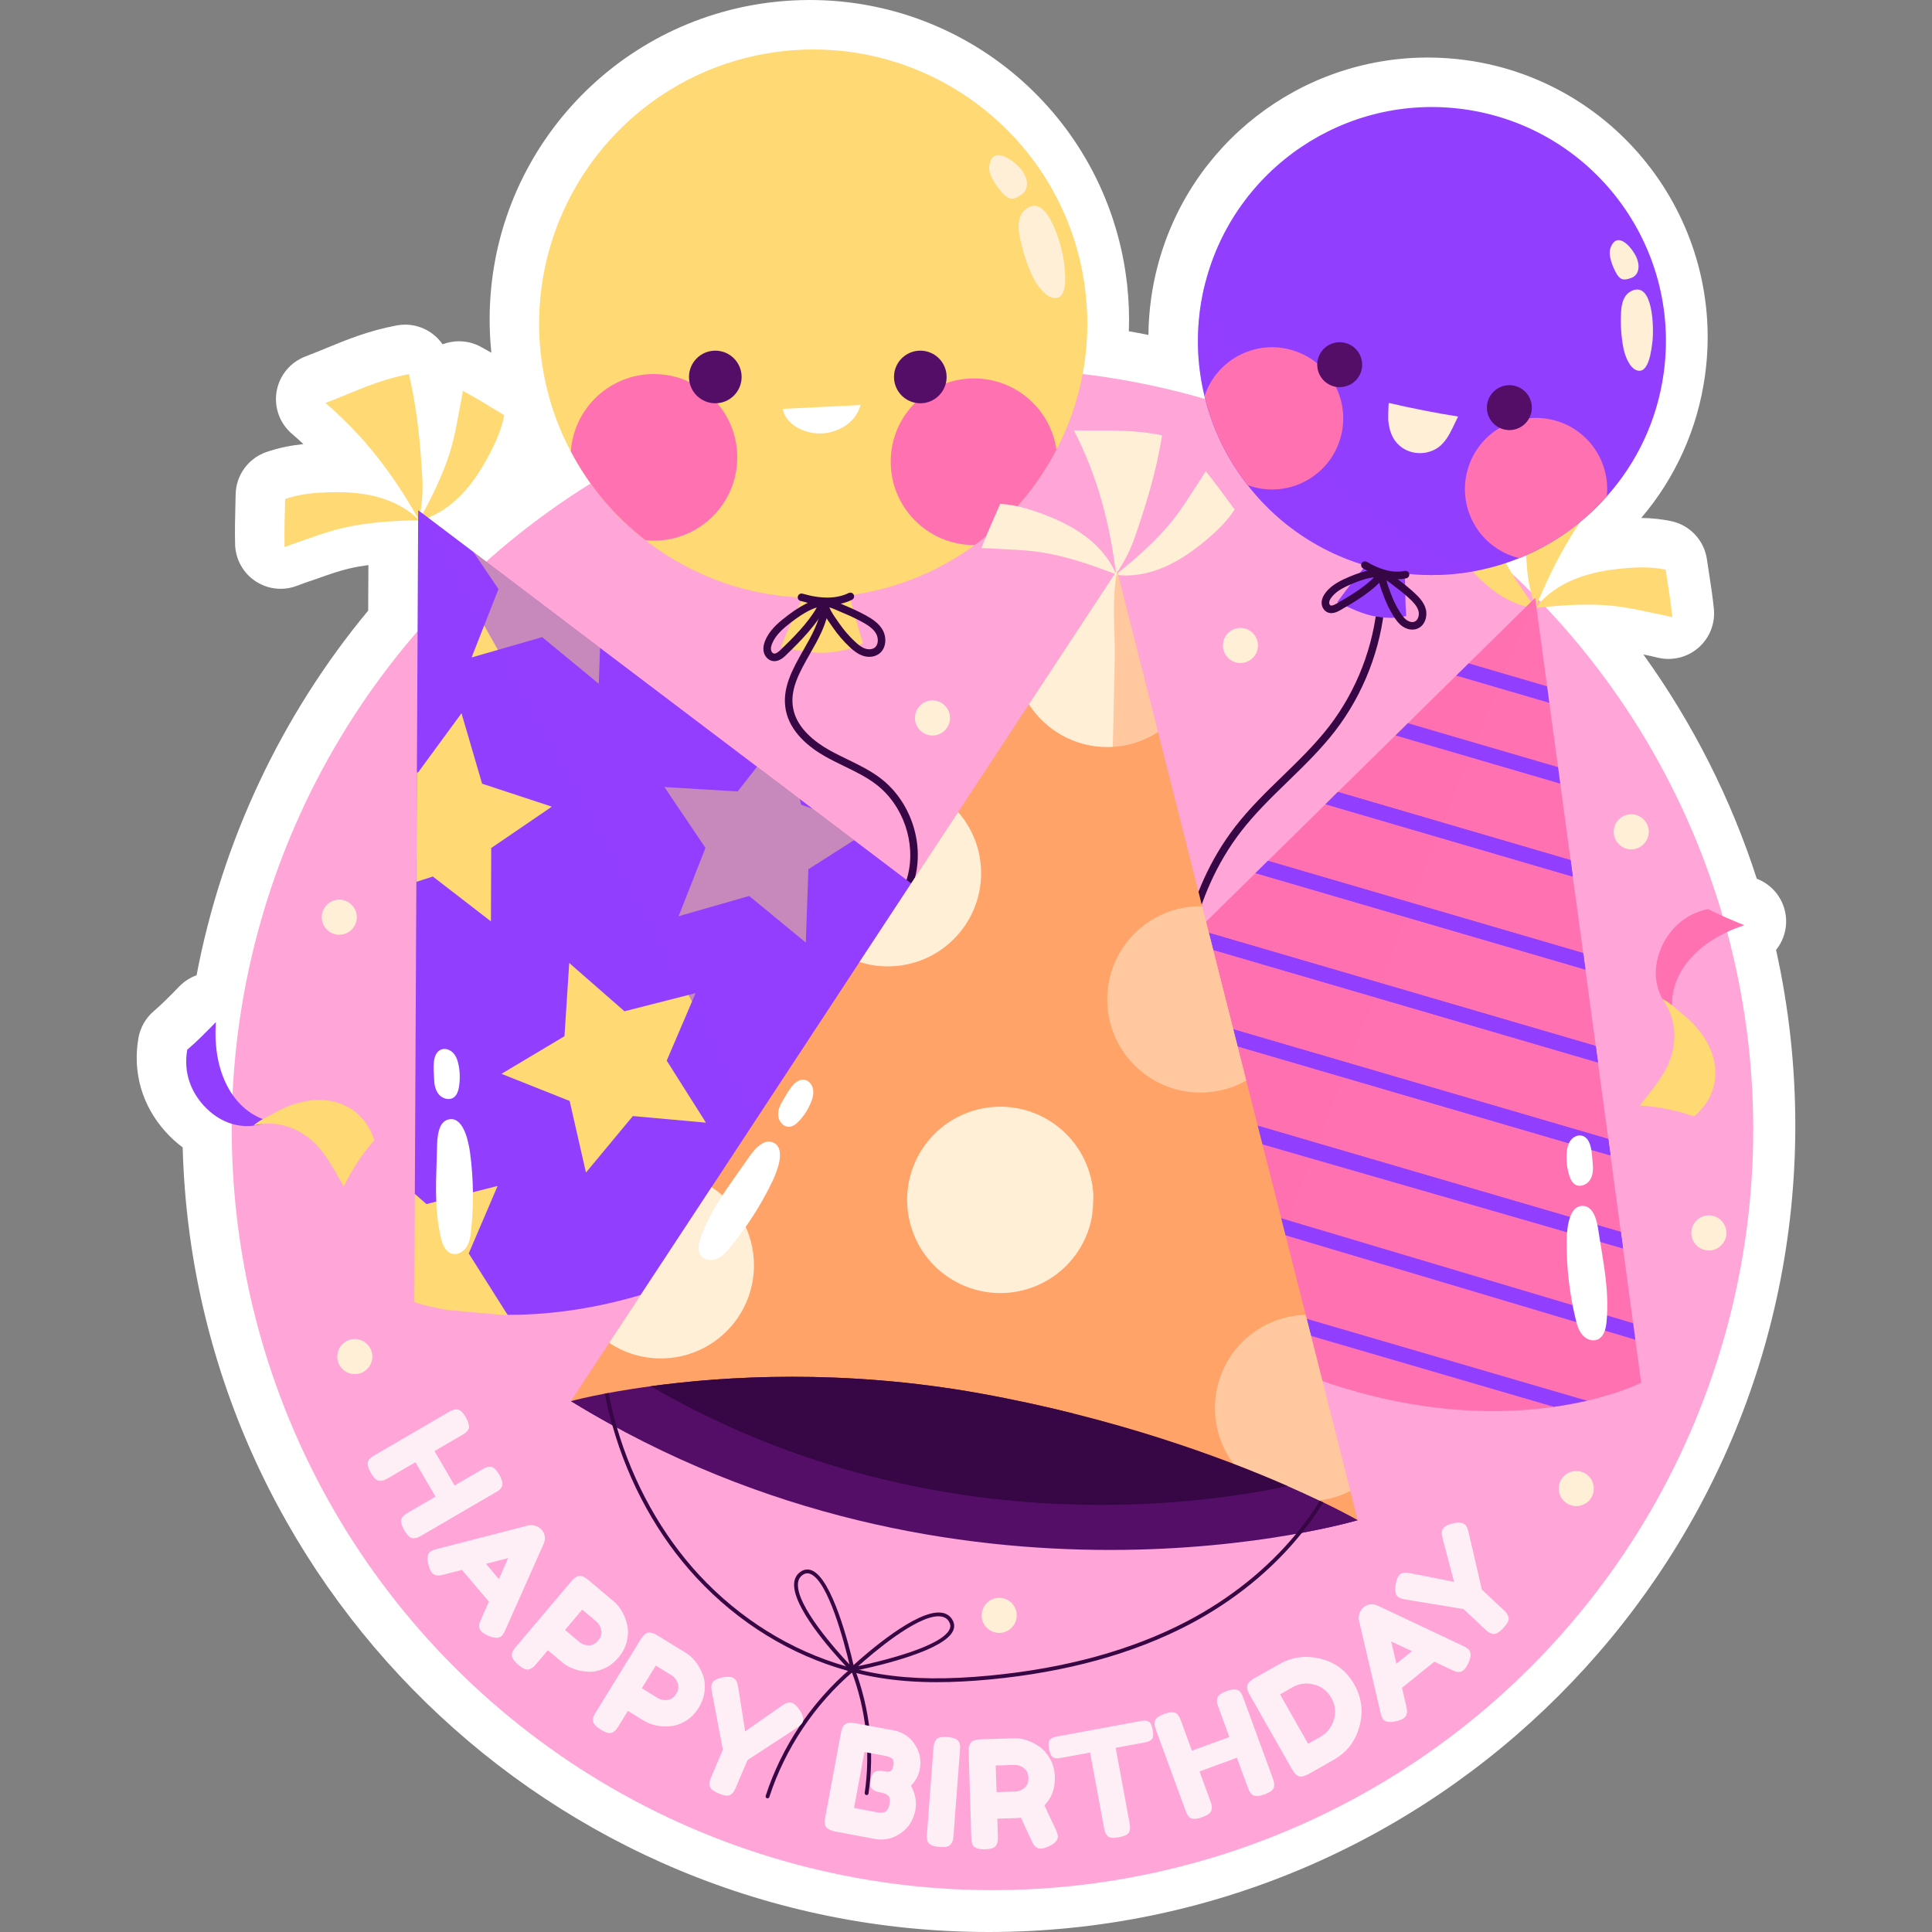
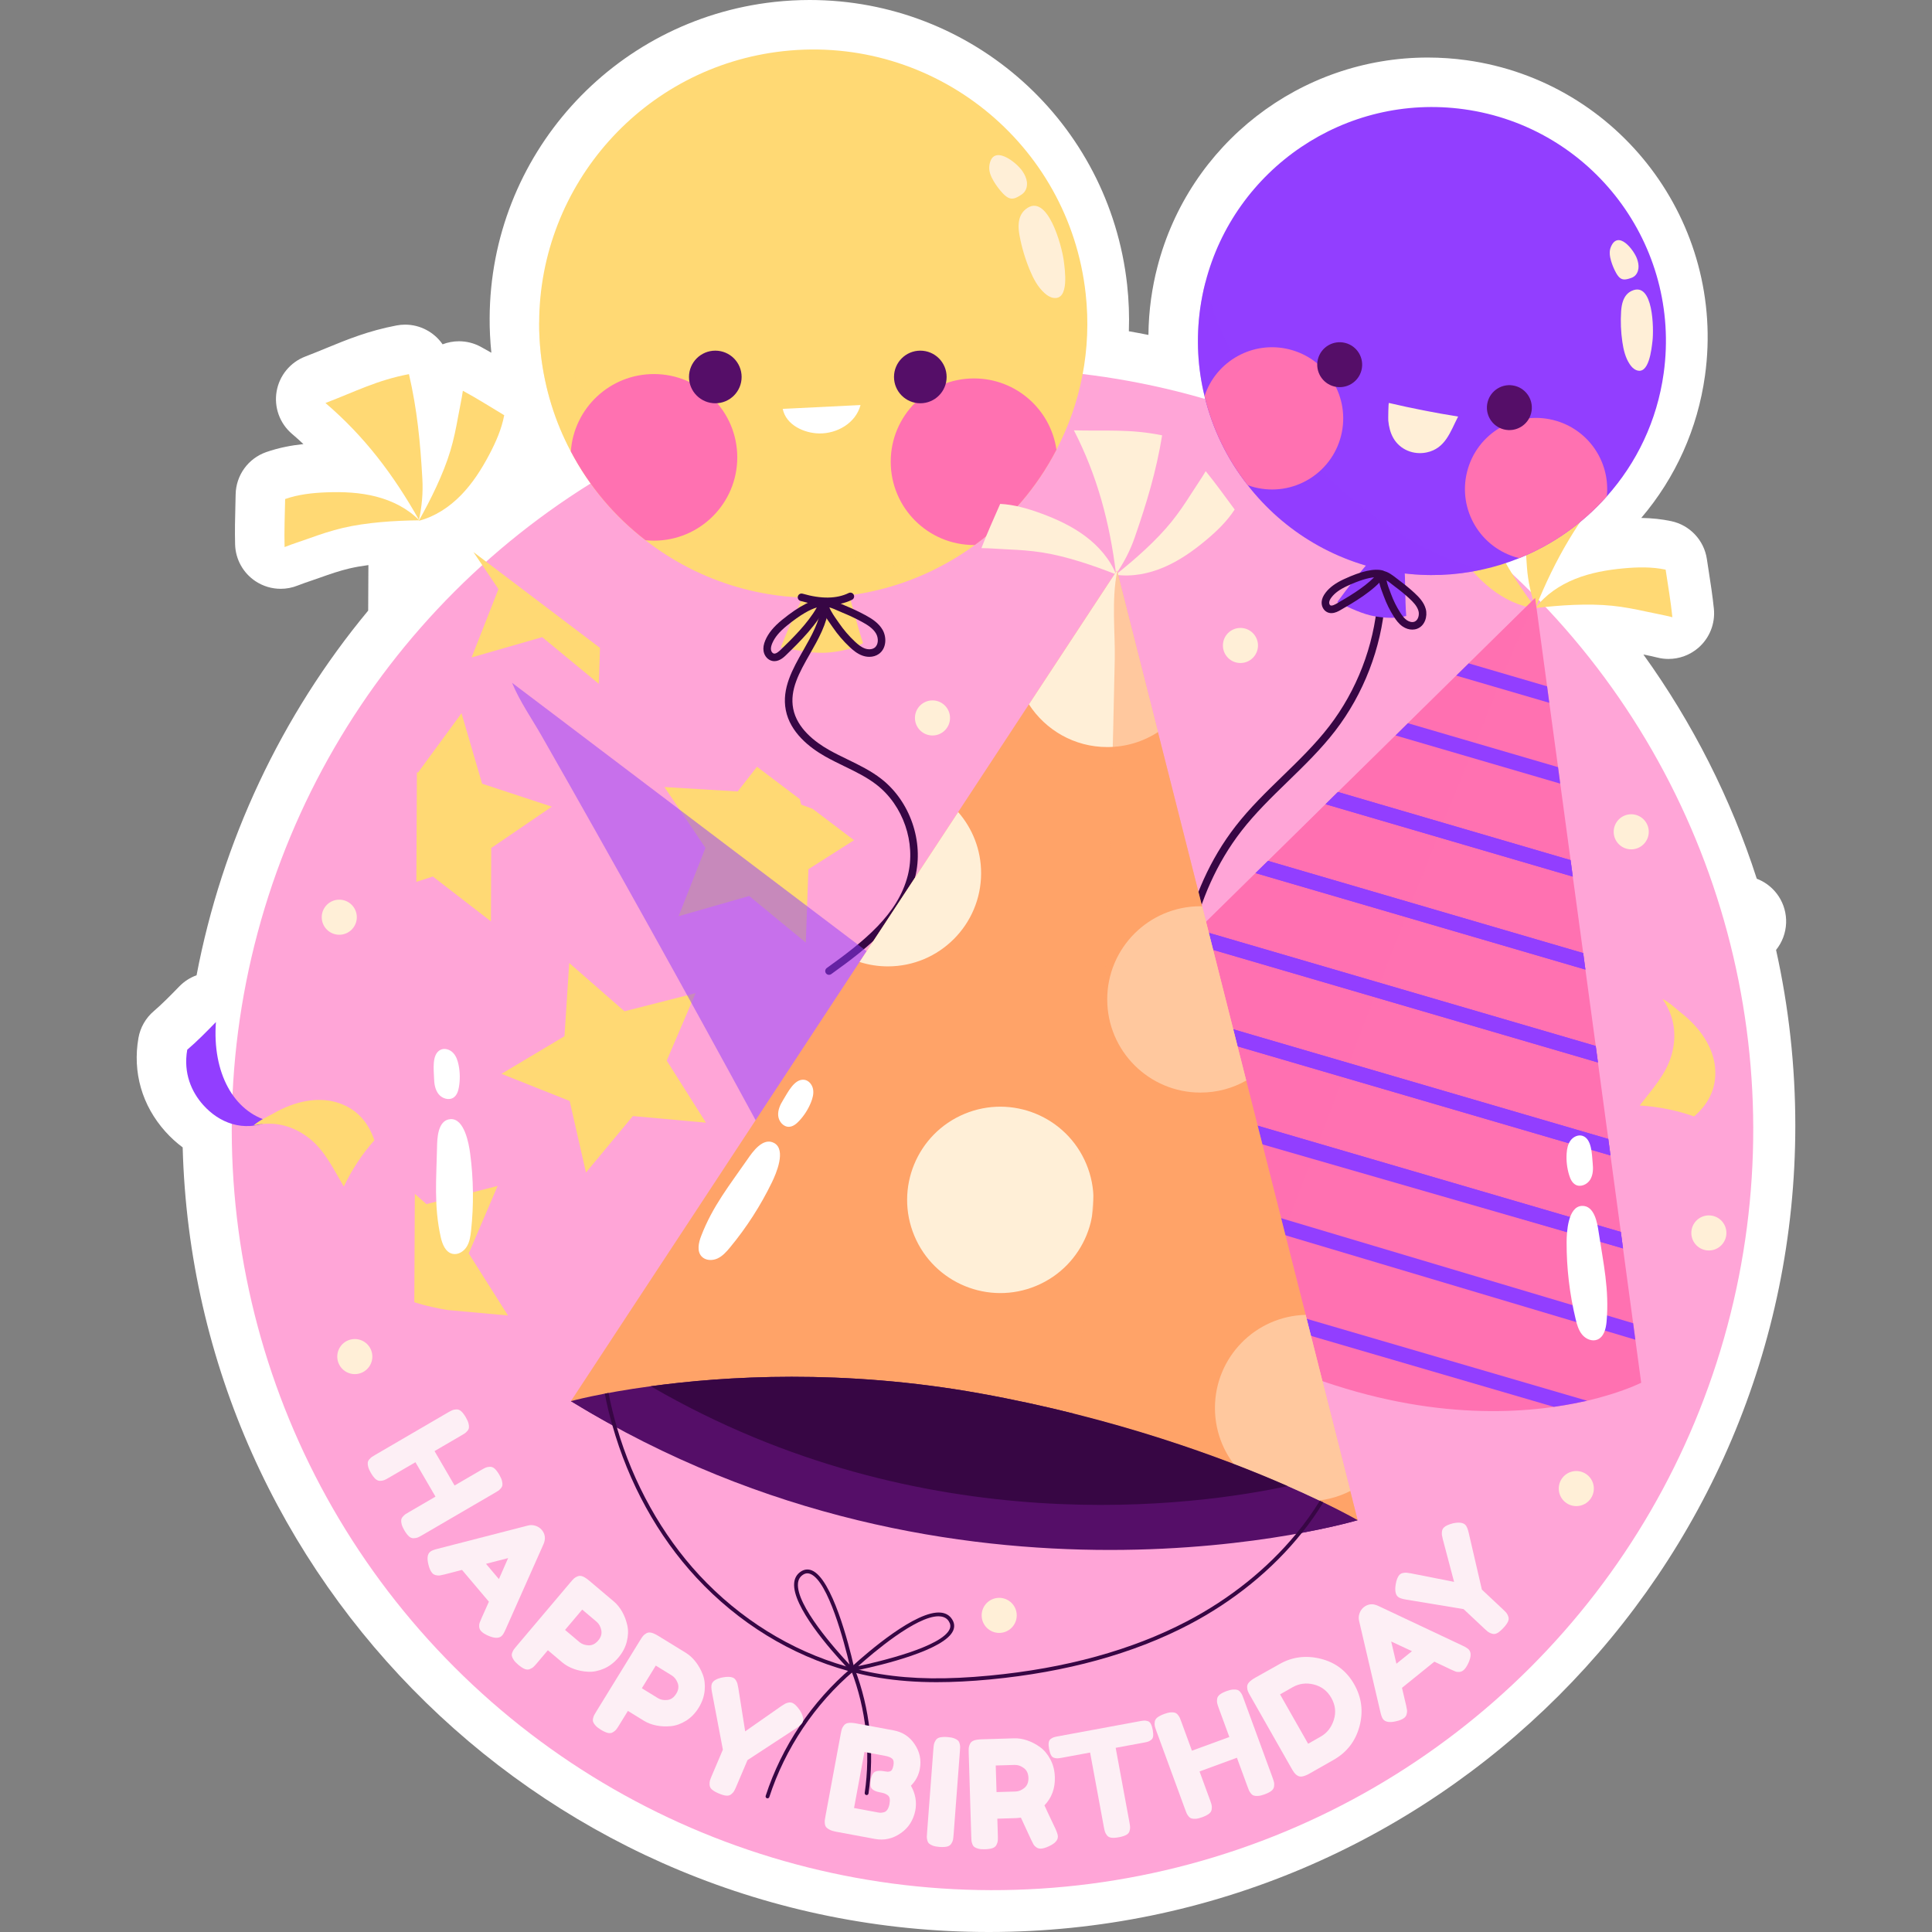
<svg xmlns="http://www.w3.org/2000/svg" version="1.1" id="Capa_1" x="0px" y="0px" viewBox="0 0 512 512" style="enable-background:new 0 0 512 512;" xml:space="preserve" width="512" height="512">
  <rect x="0" y="0" width="512" height="512" fill="#808080" stroke="none" />
  <g>
    <path style="fill:#FFFFFF;" d="M470.676,251.743c1.594-1.981,2.559-4.459,2.662-7.119c0.191-5.078-2.812-9.734-7.518-11.652   c-0.086-0.034-0.171-0.069-0.258-0.104c-6.815-21.182-17.008-41.299-30.046-59.417c1.23,0.248,2.475,0.495,3.648,0.796   c0.994,0.255,2.001,0.379,3.004,0.379c2.862,0,5.67-1.018,7.889-2.93c2.996-2.58,4.541-6.463,4.136-10.396   c-0.364-3.529-0.887-6.886-1.393-10.133l-0.464-3.027c-0.749-4.989-4.517-8.989-9.453-10.032c-2.499-0.528-5.102-0.808-7.932-0.851   c9.117-10.7,14.946-23.7,16.888-37.705c5.623-40.47-22.725-77.97-63.197-83.596c-3.396-0.47-6.845-0.709-10.252-0.709   c-33.798,0-63.281,22.867-71.682,55.548c-0.679,2.587-1.234,5.383-1.66,8.371c-0.441,3.207-0.675,6.409-0.702,9.594   c-1.725-0.346-3.455-0.671-5.188-0.975c0.148-4.108-0.004-8.229-0.458-12.334C293.958,32.437,257.792,0,214.57,0   c-3.107,0-6.258,0.173-9.369,0.515c-42.844,4.735-75.275,40.776-75.438,83.789c-0.022,2.892,0.126,5.956,0.451,9.171   c-0.923-0.531-1.863-1.059-2.823-1.58c-1.794-0.97-3.774-1.457-5.755-1.457c-1.472,0-2.945,0.269-4.342,0.807   c-2.227-3.218-5.934-5.213-9.933-5.213c-0.75,0-1.509,0.07-2.27,0.215c-7.48,1.423-13.131,3.747-18.596,5.994   c-1.765,0.726-3.6,1.481-5.593,2.244c-3.984,1.525-6.87,5.035-7.594,9.238c-0.724,4.203,0.821,8.478,4.065,11.247   c1.035,0.882,2.046,1.786,3.038,2.716c-2.988,0.316-6.437,0.923-9.882,2.133c-4.757,1.671-7.978,6.122-8.078,11.165l-0.071,3.031   c-0.083,3.295-0.167,6.703-0.073,10.259c0.106,3.953,2.137,7.604,5.44,9.777c2.001,1.316,4.315,1.989,6.644,1.989   c1.517,0,3.042-0.285,4.488-0.864c1.145-0.458,2.369-0.868,3.575-1.281c0.881-0.299,1.755-0.598,2.599-0.902   c2.255-0.811,4.909-1.724,7.508-2.337c1.505-0.355,3.205-0.658,5.072-0.905l-0.061,12.065   c-23.097,27.833-38.746,61.275-45.478,96.64c-1.69,0.609-3.256,1.598-4.563,2.942c-2.288,2.352-4.694,4.796-6.76,6.55   c-2.154,1.829-3.598,4.354-4.084,7.138c-1.584,9.083,0.956,17.893,7.149,24.804c1.407,1.567,2.941,2.966,4.576,4.177   C51.486,419.247,146.142,512,262.053,512c117.847,0,213.723-95.874,213.723-213.721   C475.776,282.592,474.062,266.979,470.676,251.743z" />
    <g>
      <g>
        <ellipse transform="matrix(0.707 -0.707 0.707 0.707 -134.588 273.693)" style="fill:#FFA5D7;" cx="263.083" cy="299.308" rx="201.633" ry="201.633" />
        <g>
          <path style="fill:#FFD974;" d="M214.033,155.712c-2.598,5.167-4.975,10.445-7.123,15.815c4.134,0.735,8.516,1.778,12.697,1.393      c3.157-0.291,6.346-0.923,9.114-2.469c-1.699-5.029-2.883-10.551-4.582-15.58C220.927,155.255,217.267,155.649,214.033,155.712z      " />
          <path style="fill:#370644;" d="M219.697,258.342c-0.312,0-0.619-0.145-0.814-0.417c-0.322-0.449-0.218-1.074,0.23-1.396      c9.829-7.041,18.866-14.217,21.468-24.555c2.175-8.646-1.219-18.511-8.253-23.989c-2.588-2.015-5.509-3.434-8.6-4.935      c-1.671-0.812-3.399-1.651-5.051-2.587c-4.121-2.334-9.276-6.355-10.43-12.259c-1.125-5.759,1.809-10.913,4.647-15.898      c2.135-3.748,4.341-7.624,4.777-11.695c0.058-0.548,0.542-0.953,1.101-0.888c0.549,0.059,0.947,0.551,0.888,1.101      c-0.479,4.486-2.791,8.546-5.027,12.472c-2.78,4.882-5.406,9.494-4.423,14.524c1.008,5.158,5.696,8.776,9.452,10.903      c1.597,0.905,3.296,1.73,4.939,2.528c3.048,1.481,6.201,3.012,8.955,5.156c7.641,5.95,11.327,16.664,8.964,26.055      c-2.767,10.995-12.1,18.427-22.242,25.693C220.102,258.281,219.898,258.342,219.697,258.342z" />
          <path style="fill:#FFD974;" d="M279.974,119.178c-5.143,9.945-12.562,18.616-21.643,25.261c-3.3,2.412-6.828,4.574-10.537,6.395      c-7.419,3.687-15.612,6.168-24.328,7.123c-19.481,2.139-38.028-3.618-52.388-14.793c-8.148-6.258-14.929-14.269-19.799-23.532      c-4.165-7.829-6.918-16.568-7.966-25.921c-0.296-2.776-0.455-5.553-0.432-8.284c0.137-36.435,27.605-67.773,64.678-71.869      c39.872-4.392,75.761,24.374,80.153,64.245C289.35,92.62,286.391,106.889,279.974,119.178z" />
          <g>
            <path style="opacity:0.4;fill:#FFD974;" d="M247.794,150.834c-7.419,3.687-15.612,6.168-24.328,7.123       c-19.481,2.139-38.028-3.618-52.388-14.793c-8.148-6.258-14.929-14.269-19.799-23.532c-4.165-7.829-6.918-16.568-7.966-25.921       c-0.296-2.776-0.455-5.553-0.432-8.284c8.034,15.794,21.734,28.925,36.344,39.394       C199.411,139.251,223.216,150.266,247.794,150.834z" />
            <g>
              <path style="fill:#FF71B1;" d="M195.383,121.204c0,12.198-9.9,22.075-22.098,22.075c-0.751,0-1.479-0.045-2.208-0.114        c-8.148-6.258-14.929-14.269-19.799-23.532c0.796-11.47,10.355-20.505,22.007-20.505        C185.483,99.129,195.383,109.006,195.383,121.204z" />
              <path style="fill:#FF71B1;" d="M279.974,119.178c-5.143,9.945-12.562,18.616-21.643,25.261h-0.205        c-12.198,0-22.075-9.877-22.075-22.075s9.877-22.075,22.075-22.075C269.232,100.29,278.426,108.482,279.974,119.178z" />
            </g>
            <g>
              <path style="fill:#FFEFD7;" d="M262.185,43.927c-0.191,1.426,0.41,2.838,1.142,4.077c0.685,1.159,1.498,2.243,2.419,3.226        c0.661,0.705,1.474,1.4,2.44,1.41c0.648,0.007,1.255-0.299,1.817-0.62c0.512-0.292,1.023-0.611,1.406-1.06        c0.645-0.755,0.857-1.815,0.724-2.8c-0.133-0.984-0.581-1.901-1.129-2.73C269.4,43,262.987,37.931,262.185,43.927z" />
              <path style="fill:#FFEFD7;" d="M269.991,58.991c-0.129,1.114-0.015,2.288,0.189,3.387c0.58,3.136,1.491,6.211,2.713,9.157        c0.936,2.255,2.093,4.488,3.904,6.125c0.663,0.6,1.438,1.124,2.32,1.274c4.379,0.743,3.074-7.612,2.769-9.988        c-0.469-3.645-4.298-18.159-10.065-13.505C270.665,56.373,270.148,57.637,269.991,58.991z" />
            </g>
            <g>
              <circle style="fill:#550E68;" cx="189.564" cy="99.899" r="6.973" />
              <path style="fill:#550E68;" d="M250.865,99.899c0,3.851-3.121,6.973-6.972,6.973c-3.851,0-6.973-3.122-6.973-6.973        c0-3.851,3.122-6.973,6.973-6.973C247.743,92.926,250.865,96.048,250.865,99.899z" />
              <path style="fill:#FFFFFF;" d="M207.431,108.356c0.868,4.293,5.682,6.451,9.675,6.512c4.743,0.072,9.681-2.747,10.942-7.528        L207.431,108.356z" />
            </g>
          </g>
          <g>
            <path style="fill:#370644;" d="M219.224,160.364c-2.17,0-4.538-0.37-7.091-1.111c-0.53-0.154-0.835-0.708-0.682-1.239       c0.154-0.53,0.706-0.835,1.239-0.682c4.941,1.434,9.053,1.374,12.223-0.178c0.496-0.242,1.094-0.037,1.338,0.459       c0.243,0.496,0.037,1.095-0.459,1.338C223.868,159.893,221.672,160.364,219.224,160.364z" />
            <path style="fill:#370644;" d="M205.229,175.214c-0.194,0-0.395-0.021-0.599-0.066c-1.137-0.254-2.049-1.281-2.269-2.555       c-0.153-0.889,0-1.851,0.471-2.943c0.806-1.869,2.208-3.576,4.414-5.372c4.624-3.767,8.314-5.635,10.995-5.555       c0.332,0.01,0.636,0.184,0.814,0.464c0.178,0.28,0.205,0.63,0.073,0.934c-2.237,5.151-7.396,10.161-10.81,13.476       C207.796,174.105,206.655,175.213,205.229,175.214z M216.464,160.982c-1.696,0.498-4.232,1.814-7.956,4.847l0,0       c-1.946,1.585-3.167,3.051-3.84,4.613c-0.313,0.724-0.423,1.316-0.337,1.811c0.08,0.461,0.396,0.867,0.735,0.942       c0.582,0.132,1.338-0.527,1.859-1.033C209.845,169.327,214.085,165.209,216.464,160.982z M207.877,165.053h0.01H207.877z" />
            <path style="fill:#370644;" d="M230.382,174.067c-0.619,0-1.26-0.114-1.889-0.346c-1.335-0.49-2.425-1.409-3.314-2.242       c-1.675-1.568-3.188-3.333-4.495-5.247c-0.126-0.184-0.271-0.39-0.428-0.613c-1.192-1.689-2.825-4.002-2.685-5.885       c0.037-0.49,0.424-0.881,0.914-0.922c1.434-0.114,3.183,0.66,4.586,1.286c0.337,0.15,0.656,0.293,0.943,0.41       c1.792,0.729,3.564,1.565,5.266,2.482c1.793,0.967,3.596,2.115,4.633,3.949c1.101,1.945,1.022,4.936-1.023,6.373       C232.181,173.812,231.307,174.067,230.382,174.067z M219.787,160.961c0.452,1.167,1.477,2.62,2.102,3.505       c0.164,0.231,0.315,0.446,0.446,0.637c1.226,1.793,2.642,3.447,4.211,4.916l0,0c0.781,0.732,1.641,1.459,2.637,1.825       c0.939,0.347,1.92,0.281,2.557-0.167c1.094-0.769,1.107-2.561,0.433-3.753c-0.788-1.393-2.312-2.348-3.841-3.173       c-1.638-0.883-3.344-1.688-5.07-2.39c-0.306-0.125-0.645-0.276-1.004-0.436C221.515,161.594,220.593,161.183,219.787,160.961z" />
          </g>
        </g>
        <g>
          <g>
            <g>
              <g>
                <path style="fill:#FFD974;" d="M111.03,137.785c-6.744-11.998-14.516-22.222-24.783-30.982         c8.059-3.083,13.654-6.04,22.131-7.652c2.188,9.475,3.008,18.077,3.552,27.786         C112.136,130.624,111.808,134.175,111.03,137.785z" />
                <path style="fill:#FFD974;" d="M111.104,137.89c-3.08-3.148-7.169-5.19-11.434-6.288c-4.265-1.098-8.716-1.295-13.117-1.13         c-3.722,0.14-7.474,0.544-10.989,1.778c-0.084,4.281-0.261,8.449-0.147,12.729c2.104-0.841,4.434-1.563,6.566-2.331         c2.899-1.044,5.829-2.022,8.828-2.73C97.096,138.435,104.647,137.954,111.104,137.89z" />
                <path style="fill:#FFD974;" d="M110.991,138.015c4.265-1.097,8.076-3.621,11.157-6.768c3.081-3.148,5.474-6.906,7.528-10.802         c1.737-3.295,3.26-6.748,3.945-10.409c-3.668-2.21-7.19-4.444-10.956-6.482c-0.322,2.243-0.859,4.622-1.258,6.853         c-0.543,3.034-1.157,6.06-2.041,9.012C117.512,125.606,114.159,132.389,110.991,138.015z" />
              </g>
-               <path style="fill:#923EFF;" d="M275.94,260.21c-5.299,7.132-10.577,13.699-15.835,19.743        c-9.086,10.456-18.051,19.381-26.835,26.935c-6.628,5.721-13.156,10.698-19.501,14.989        c-32.133,21.798-60.358,26.633-79.255,26.573c-0.705,0-1.621-1.787-2.286-1.807h-0.141c-5.52-0.101-10.174-0.645-13.76-1.249        l-0.627,0.07c-5.641-0.947-5.914-1.245-5.914-1.245l-1.851-27.821l0.403-82.7l0.141-28.991l0.342-69.484l0.504,0.383        l14.123,10.678l0.02,0.02l33.543,25.404l41.602,31.489l11.342,8.582l3.385,2.559l10.98,8.32L275.94,260.21z" />
              <g>
                <polygon style="fill:#FFD974;" points="146.239,213.774 130.182,224.733 130.102,244.174 114.71,232.288 110.338,233.698          110.479,204.708 110.801,204.708 122.305,189.014 127.764,207.69        " />
                <polygon style="fill:#FFD974;" points="159.011,171.708 158.689,181.217 143.68,168.848 124.984,174.227 132.096,156.115          125.468,146.304        " />
                <polygon style="fill:#FFD974;" points="226.32,222.658 214.232,230.354 213.547,249.795 198.538,237.445 179.842,242.804          186.954,224.693 176.075,208.576 195.496,209.744 200.613,203.197 211.955,211.779 212.338,213.25 215.34,214.338        " />
                <polygon style="fill:#FFD974;" points="150.85,255.199 165.493,268.001 184.34,263.196 176.689,281.078 187.083,297.518          167.712,295.768 155.288,310.734 150.967,291.769 132.895,284.578 149.595,274.608        " />
-                 <path style="fill:#FFD974;" d="M260.105,279.954c-9.086,10.456-18.051,19.381-26.835,26.935v-0.04l-18.071-7.192         l16.701-9.952l1.249-19.421l14.646,12.813L260.105,279.954z" />
                <path style="fill:#FFD974;" d="M134.614,348.612l-2.135-0.201h-0.141l-13.76-1.249h-0.02         c-5.641-0.947-8.764-2.075-8.764-2.075l0.141-28.688l3.082,2.7l18.857-4.815l-7.655,17.89l10.295,16.278L134.614,348.612z" />
              </g>
-               <path style="opacity:0.51;fill:#923EFF;" d="M275.94,260.21c-5.299,7.132-10.577,13.699-15.835,19.743        c-9.086,10.456-18.051,19.381-26.835,26.935c-6.628,5.721-13.156,10.698-19.501,14.989        c-8.24-15.654-22.584-42.005-24.377-45.349c-18.212-33.886-36.747-67.59-55.624-101.094        c-4.815-8.562-9.67-17.124-14.546-25.666c-2.579-4.553-5.842-9.167-7.897-14.163l14.123,10.678l0.02,0.02l33.543,25.404        l41.602,31.489l11.342,8.582l3.385,2.559l10.98,8.32L275.94,260.21z" />
+               <path style="opacity:0.51;fill:#923EFF;" d="M275.94,260.21c-5.299,7.132-10.577,13.699-15.835,19.743        c-9.086,10.456-18.051,19.381-26.835,26.935c-6.628,5.721-13.156,10.698-19.501,14.989        c-18.212-33.886-36.747-67.59-55.624-101.094        c-4.815-8.562-9.67-17.124-14.546-25.666c-2.579-4.553-5.842-9.167-7.897-14.163l14.123,10.678l0.02,0.02l33.543,25.404        l41.602,31.489l11.342,8.582l3.385,2.559l10.98,8.32L275.94,260.21z" />
            </g>
            <g>
              <path style="fill:#FFFFFF;" d="M116.799,327.853c0.411,1.85,1.238,3.964,3.079,4.415c1.459,0.358,2.992-0.575,3.789-1.849        c0.797-1.273,1.015-2.815,1.176-4.309c0.733-6.814,0.646-13.717-0.258-20.511c-0.333-2.501-1.53-9.286-5.228-9.014        c-3.412,0.251-3.493,5.267-3.537,7.41C115.653,312.338,114.953,319.534,116.799,327.853z" />
              <path style="fill:#FFFFFF;" d="M115.028,285.72c0.035,1.503,0.275,3.086,1.219,4.256c0.944,1.17,2.777,1.728,4,0.855        c0.862-0.615,1.199-1.727,1.376-2.771c0.324-1.913,0.296-3.885-0.083-5.788c-0.237-1.191-0.637-2.401-1.481-3.275        c-0.844-0.874-2.225-1.32-3.316-0.786C114.358,279.379,114.979,283.583,115.028,285.72z" />
            </g>
          </g>
          <g>
            <g>
              <g>
                <path style="fill:#FFD974;" d="M406.954,161.028c5.14-12.768,11.528-23.909,20.578-33.921         c-8.39-2.017-14.319-4.228-22.933-4.733c-0.947,9.679-0.65,18.314,0.063,28.012         C404.934,154.069,405.717,157.548,406.954,161.028z" />
                <path style="fill:#FFD974;" d="M406.895,161.141c2.648-3.519,6.439-6.072,10.527-7.711c4.088-1.639,8.476-2.409,12.862-2.813         c3.709-0.341,7.482-0.425,11.126,0.346c0.636,4.235,1.349,8.344,1.788,12.604c-2.195-0.563-4.599-0.978-6.812-1.464         c-3.01-0.662-6.041-1.253-9.107-1.568C420.856,159.874,413.306,160.371,406.895,161.141z" />
                <path style="fill:#FFD974;" d="M407.023,161.251c-4.371-0.537-8.476-2.548-11.937-5.272c-3.461-2.724-6.319-6.142-8.859-9.74         c-2.147-3.043-4.104-6.271-5.255-9.813c3.352-2.665,6.557-5.334,10.029-7.842c0.608,2.183,1.448,4.473,2.132,6.634         c0.929,2.938,1.93,5.86,3.187,8.674C398.955,149.787,403.155,156.08,407.023,161.251z" />
              </g>
              <path style="fill:#FF71B1;" d="M434.933,366.441c0,0-2.961,1.511-8.421,3.183h-0.02c-1.713,0.524-3.646,1.068-5.863,1.592        h-0.02c-2.277,0.504-4.835,1.007-7.615,1.43l-0.121,0.02c-0.363,0.061-0.725,0.101-1.088,0.161        c-0.302,0.04-0.604,0.101-0.927,0.141c-18.736,2.498-47.343,1.33-82.035-16.137c-6.85-3.425-13.961-7.515-21.275-12.35        c-1.813-1.189-3.626-2.418-5.459-3.707l-0.04-0.02c-3.123-2.156-6.245-4.473-9.448-6.951l-0.04-0.02        c-4.956-3.848-9.972-7.978-15.089-12.531c-6.004-5.319-12.068-11.161-18.252-17.547l0.483-0.483l3.284-3.224l15.392-15.15        l2.055-1.994l15.231-15.009l3.304-3.224l4.613-4.553l9.811-9.67l0.806-0.806l2.216-2.176l1.068-1.048l9.086-8.925l6.165-6.064        l3.304-3.243l15.251-15.009l3.284-3.244l9.187-9.025l6.064-5.963l3.284-3.244l12.813-12.611l3.304-3.243l4.513-4.452        l0.02-0.02l12.632-12.43l0.443-0.443l3.163,23.43l0.584,4.372l2.317,17.044l0.584,4.372l2.659,19.643l0.081,0.624l0.584,4.372        l2.76,20.267l0.463,3.465l0.121,0.907l2.74,20.247l0.584,4.372l2.74,20.267l0.584,4.372l2.74,20.267l0.584,4.372l0.967,7.172        l1.712,12.652l0.06,0.423l0.524,3.949l0.06,0.423L434.933,366.441z" />
              <path style="opacity:0.51;fill:#FF71B1;" d="M406.386,158.895c-1.39,5.238-4.049,10.234-6.004,15.069        c-3.747,9.106-7.454,18.212-11.121,27.338c-13.619,33.765-26.935,67.671-39.909,101.718c-0.544,1.35-1.048,2.7-1.572,4.07        c-0.201,0.544-0.423,1.088-0.624,1.632c-1.35,3.546-12.168,31.529-18.333,48.109c-6.85-3.425-13.961-7.515-21.275-12.35        c-9.67-6.346-19.723-14.042-30.078-23.229c-6.004-5.319-12.068-11.161-18.252-17.547l17.447-17.144l3.747-3.707h0.02        l23.148-22.785l9.811-9.67l3.022-2.981l10.154-9.972l37.19-36.585l29.978-29.514l0.02-0.02L406.386,158.895z" />
              <polygon style="fill:#923EFF;" points="410.577,186.254 385.918,179.042 389.221,175.798 409.992,181.882       " />
              <polygon style="fill:#923EFF;" points="413.477,207.669 369.821,194.897 373.105,191.653 412.893,203.298       " />
              <polygon style="fill:#923EFF;" points="416.802,232.308 351.286,213.129 354.57,209.885 416.217,227.936       " />
              <polygon style="fill:#923EFF;" points="416.802,232.308 351.286,213.129 354.57,209.885 416.217,227.936       " />
              <polygon style="fill:#923EFF;" points="420.146,256.947 332.732,231.381 336.036,228.138 419.562,252.575 420.025,256.04               " />
              <polygon style="fill:#923EFF;" points="420.146,256.947 332.732,231.381 336.036,228.138 419.562,252.575 420.025,256.04               " />
              <polygon style="fill:#923EFF;" points="423.47,281.566 314.197,249.594 316.413,247.418 317.481,246.37 422.886,277.194               " />
              <polygon style="fill:#923EFF;" points="423.47,281.566 314.197,249.594 316.413,247.418 317.481,246.37 422.886,277.194               " />
              <polygon style="fill:#923EFF;" points="426.794,306.204 295.663,267.846 298.967,264.622 426.21,301.832       " />
              <polygon style="fill:#923EFF;" points="426.794,306.204 295.663,267.846 298.967,264.622 426.21,301.832       " />
              <polygon style="fill:#923EFF;" points="430.118,330.843 277.954,286.32 278.377,284.849 279.083,282.452 280.432,282.855         429.534,326.471       " />
              <polygon style="fill:#923EFF;" points="430.118,330.843 347.781,307.091 276.665,286.562 280.412,282.855 280.432,282.855         349.352,303.021 429.534,326.471       " />
              <polygon style="fill:#923EFF;" points="432.858,351.09 433.382,355.039 278.317,308.763 259.702,303.223 262.986,299.999         432.798,350.667       " />
              <path style="fill:#923EFF;" d="M420.609,371.216c-2.277,0.504-4.835,1.007-7.615,1.43l-0.121,0.02        c-0.363,0.061-0.725,0.101-1.088,0.161l-109.696-32.052l-0.04-0.02c-3.123-2.156-6.245-4.473-9.448-6.951L420.609,371.216z" />
            </g>
            <g>
              <path style="fill:#FFFFFF;" d="M425.759,350.251c-0.168,1.887-0.717,4.091-2.483,4.776c-1.4,0.543-3.041-0.185-3.996-1.344        c-0.955-1.16-1.37-2.66-1.722-4.121c-1.606-6.663-2.411-13.519-2.391-20.372c0.007-2.524,0.319-9.406,4.021-9.613        c3.416-0.192,4.144,4.772,4.463,6.891C424.894,334.718,426.516,341.763,425.759,350.251z" />
              <path style="fill:#FFFFFF;" d="M422.079,308.242c0.159,1.495,0.125,3.096-0.66,4.378c-0.785,1.282-2.531,2.072-3.857,1.364        c-0.934-0.499-1.412-1.557-1.722-2.57c-0.568-1.855-0.795-3.814-0.665-5.75c0.081-1.212,0.322-2.463,1.046-3.439        s2.036-1.596,3.187-1.207C421.925,301.867,421.852,306.116,422.079,308.242z" />
            </g>
          </g>
          <g>
            <path style="fill:#370644;" d="M322.456,333.173c-0.445,0-0.851-0.299-0.968-0.75c-4.576-17.685-9.763-37.729-10.192-57.736       c-0.333-15.521,2.204-37.796,16.173-55.772c3.725-4.793,8.137-9.078,12.403-13.222c4.28-4.157,8.707-8.457,12.38-13.227       c7.295-9.472,11.838-21.251,12.792-33.168c0.043-0.551,0.532-0.966,1.076-0.917c0.551,0.044,0.961,0.526,0.917,1.076       c-0.984,12.298-5.672,24.455-13.2,34.23c-3.762,4.884-8.241,9.234-12.572,13.44c-4.217,4.096-8.577,8.331-12.217,13.015       c-13.609,17.512-16.078,39.304-15.752,54.501c0.423,19.774,5.579,39.699,10.128,57.278c0.138,0.535-0.183,1.08-0.718,1.219       C322.623,333.163,322.538,333.173,322.456,333.173z" />
            <g>
              <path style="fill:#923EFF;" d="M363.597,147.966c-3.232,3.733-6.305,7.603-9.207,11.598c3.267,1.474,6.676,3.255,10.216,3.812        c2.674,0.421,5.445,0.565,8.06-0.135c-0.353-4.518-0.177-9.337-0.53-13.855C369.398,149.031,366.286,148.591,363.597,147.966z        " />
              <path style="fill:#923EFF;" d="M425.824,131.539c-6.34,7.154-14.296,12.777-23.203,16.375        c-3.236,1.305-6.609,2.356-10.06,3.086c-6.912,1.498-14.212,1.835-21.627,0.8c-16.571-2.309-30.716-10.959-40.261-23.215        c-5.432-6.886-9.368-14.937-11.458-23.623c-1.807-7.352-2.256-15.161-1.164-23.122c0.337-2.36,0.787-4.691,1.377-6.947        c7.744-30.127,37.041-50.31,68.582-45.936c33.92,4.715,57.598,36.04,52.883,69.959        C439.146,111.522,433.709,122.712,425.824,131.539z" />
              <g>
                <path style="opacity:0.4;fill:#923EFF;" d="M392.56,151c-6.912,1.498-14.212,1.835-21.627,0.8         c-16.571-2.309-30.716-10.959-40.261-23.215c-5.432-6.886-9.368-14.937-11.458-23.623         c-1.807-7.352-2.256-15.161-1.164-23.122c0.337-2.36,0.787-4.691,1.377-6.947c3.341,14.754,11.93,28.492,21.83,40.216         C354.942,131.279,372.337,145.381,392.56,151z" />
                <g>
                  <path style="fill:#FF71B1;" d="M355.388,115.499c-2.555,10.096-12.817,16.197-22.912,13.642          c-0.622-0.157-1.215-0.348-1.803-0.557c-5.432-6.886-9.368-14.937-11.458-23.623c3.062-9.326,12.865-14.802,22.508-12.361          C351.818,95.156,357.943,105.404,355.388,115.499z" />
                  <path style="fill:#FF71B1;" d="M425.824,131.539c-6.34,7.154-14.296,12.777-23.203,16.375l-0.17-0.043          c-10.096-2.555-16.202-12.798-13.647-22.894c2.555-10.096,12.798-16.202,22.894-13.647          C420.889,113.656,426.783,122.362,425.824,131.539z" />
                </g>
                <g>
                  <path style="fill:#FFEFD7;" d="M426.861,65.532c-0.456,1.14-0.255,2.435,0.091,3.613c0.325,1.103,0.77,2.171,1.326,3.177          c0.399,0.722,0.927,1.467,1.724,1.678c0.535,0.142,1.101,0.015,1.634-0.132c0.485-0.135,0.974-0.292,1.385-0.582          c0.692-0.49,1.09-1.323,1.186-2.165c0.096-0.842-0.083-1.695-0.362-2.496C433.027,66.276,428.781,60.738,426.861,65.532z" />
                  <path style="fill:#FFEFD7;" d="M430.167,79.634c-0.34,0.895-0.491,1.89-0.553,2.843c-0.177,2.717-0.067,5.453,0.328,8.147          c0.302,2.063,0.792,4.153,1.949,5.887c0.423,0.635,0.955,1.232,1.653,1.54c3.469,1.532,4.138-5.657,4.383-7.687          c0.375-3.115,0.246-15.93-5.502-13.285C431.273,77.61,430.58,78.547,430.167,79.634z" />
                </g>
                <g>
                  <path style="fill:#550E68;" d="M360.805,98.108c-0.807,3.187-4.044,5.117-7.231,4.311c-3.187-0.807-5.117-4.044-4.311-7.231          c0.807-3.187,4.044-5.117,7.231-4.311S361.612,94.921,360.805,98.108z" />
                  <path style="fill:#550E68;" d="M405.77,109.486c-0.807,3.187-4.044,5.117-7.231,4.311c-3.187-0.807-5.117-4.044-4.31-7.231          c0.806-3.187,4.044-5.117,7.231-4.311C404.647,103.061,406.576,106.299,405.77,109.486z" />
                </g>
              </g>
              <g>
-                 <path style="fill:#370644;" d="M370.316,153.494c-2.799,0-5.851-0.96-9.107-2.869c-0.477-0.279-0.636-0.892-0.357-1.369         c0.28-0.476,0.891-0.636,1.369-0.357c3.755,2.203,7.135,3.006,10.05,2.396c0.538-0.115,1.07,0.232,1.184,0.773         c0.114,0.54-0.232,1.07-0.773,1.184C371.916,153.414,371.126,153.494,370.316,153.494z" />
                <path style="fill:#370644;" d="M352.837,162.484c-0.38,0-0.772-0.076-1.159-0.271c-0.94-0.475-1.512-1.572-1.423-2.731         c0.062-0.797,0.401-1.587,1.037-2.415c1.072-1.397,2.608-2.53,4.833-3.565l0,0c4.649-2.164,8.136-2.94,10.365-2.303         c0.319,0.091,0.572,0.334,0.676,0.649c0.104,0.315,0.044,0.661-0.159,0.924c-2.947,3.817-8.282,6.892-11.812,8.927         C354.736,161.962,353.833,162.484,352.837,162.484z M356.968,155.314c-1.921,0.894-3.221,1.838-4.09,2.97         c-0.393,0.511-0.598,0.953-0.629,1.351c-0.026,0.337,0.119,0.685,0.331,0.792c0.438,0.222,1.324-0.293,1.616-0.462         c2.913-1.679,7.103-4.095,9.943-6.961C362.642,153.132,360.378,153.728,356.968,155.314L356.968,155.314z" />
                <path style="fill:#370644;" d="M374.272,166.853c-0.863,0-1.761-0.285-2.563-0.833c-1.022-0.698-1.743-1.702-2.314-2.591l0,0         c-1.063-1.658-1.951-3.446-2.636-5.313l-0.225-0.594c-0.641-1.669-1.519-3.955-0.991-5.533         c0.156-0.465,0.626-0.75,1.112-0.669c1.25,0.207,2.55,1.231,3.594,2.054c0.247,0.194,0.479,0.377,0.691,0.534         c1.336,0.983,2.631,2.048,3.851,3.167c1.297,1.19,2.565,2.536,3.049,4.308c0.521,1.902-0.2,4.445-2.27,5.236         C375.16,166.776,374.721,166.853,374.272,166.853z M371.079,162.349c0.485,0.757,1.035,1.525,1.759,2.021         c0.667,0.457,1.439,0.601,2.018,0.382c0.978-0.374,1.34-1.797,1.055-2.841c-0.351-1.282-1.396-2.373-2.473-3.361         c-1.166-1.07-2.405-2.089-3.684-3.03c-0.228-0.168-0.479-0.365-0.743-0.574c-0.465-0.367-1.027-0.81-1.563-1.147         c0.18,0.993,0.654,2.228,0.954,3.007c0.087,0.226,0.167,0.436,0.236,0.623C369.272,159.157,370.094,160.813,371.079,162.349         L371.079,162.349z" />
              </g>
            </g>
            <path style="fill:#FFEFD7;" d="M386.416,110.392c-6.156-0.979-12.277-2.183-18.347-3.607c-0.14-0.033-0.197,4.302-0.159,4.691       c0.153,1.597,0.537,3.204,1.336,4.609c1.752,3.08,5.341,4.536,8.795,3.821C383.081,118.863,384.349,114.389,386.416,110.392z" />
          </g>
          <path style="fill:#550E68;" d="M161.268,369.141c0.604,3.103,1.35,6.185,2.236,9.207c-0.403-0.201-0.826-0.423-1.229-0.665      c-3.667-1.995-7.313-4.13-10.98-6.366c0,0,3.183-0.886,8.985-1.995C160.603,369.262,160.925,369.201,161.268,369.141z" />
          <g>
            <g>
              <path style="fill:#FFEFD7;" d="M295.767,152.12c-1.685-13.661-4.994-26.069-11.167-38.071        c8.626,0.207,14.925-0.405,23.379,1.321c-1.573,9.597-4.079,17.865-7.262,27.055        C299.509,145.915,297.857,149.076,295.767,152.12z" />
              <path style="fill:#FFEFD7;" d="M295.795,152.245c-1.654-4.082-4.662-7.523-8.191-10.158        c-3.529-2.635-7.572-4.507-11.706-6.025c-3.497-1.283-7.121-2.334-10.841-2.526c-1.703,3.929-3.448,7.717-4.968,11.721        c2.266,0.02,4.696,0.237,6.96,0.336c3.079,0.134,6.16,0.341,9.204,0.825C282.629,147.432,289.798,149.853,295.795,152.245z" />
              <path style="fill:#FFEFD7;" d="M295.644,152.318c4.363,0.604,8.846-0.284,12.891-2.026c4.045-1.743,7.685-4.311,11.064-7.136        c2.858-2.389,5.578-5.005,7.601-8.132c-2.554-3.437-4.965-6.841-7.676-10.156c-1.149,1.953-2.55,3.95-3.766,5.863        c-1.653,2.601-3.371,5.167-5.31,7.563C306.387,143.313,300.71,148.316,295.644,152.318z" />
            </g>
            <polygon style="fill:#FFA368;" points="359.788,402.866 282.608,391.181 151.295,371.317 161.449,355.865 188.586,314.605        227.79,254.932 253.92,215.204 272.676,186.657 296.005,151.179 296.066,151.401 306.864,194.01 318.569,240.185        330.254,286.36 346.008,348.451 357.834,395.129      " />
            <g>
              <g>
                <path style="fill:#FFEFD7;" d="M306.864,194.01c-3.868,2.518-8.482,3.969-13.438,3.969c-8.703,0-16.359-4.513-20.75-11.322         l23.329-35.478L306.864,194.01z" />
              </g>
              <g>
                <path style="fill:#FFEFD7;" d="M260.004,231.401c0,13.639-11.06,24.699-24.699,24.699c-2.619,0-5.137-0.403-7.514-1.169         l26.13-39.728C257.707,219.535,260.004,225.196,260.004,231.401z" />
              </g>
              <g>
                <path style="fill:#FFEFD7;" d="M330.254,286.36c-3.586,2.035-7.716,3.183-12.128,3.183c-13.639,0-24.699-11.06-24.699-24.699         s11.06-24.679,24.699-24.679c0.141,0,0.302,0,0.443,0.02L330.254,286.36z" />
              </g>
              <g>
                <ellipse transform="matrix(0.923 -0.385 0.385 0.923 -101.992 126.706)" style="fill:#FFEFD7;" cx="265.14" cy="317.826" rx="24.69" ry="24.69" />
              </g>
              <g>
                <path style="fill:#FFEFD7;" d="M357.834,395.129c-3.344,1.712-7.132,2.679-11.161,2.679         c-13.639,0-24.699-11.06-24.699-24.679c0-13.418,10.697-24.337,24.034-24.679L357.834,395.129z" />
              </g>
              <g>
-                 <path style="fill:#FFEFD7;" d="M199.807,335.315c0,13.639-11.04,24.679-24.679,24.679c-5.057,0-9.771-1.511-13.679-4.13         l27.137-41.26C195.355,319.017,199.807,326.653,199.807,335.315z" />
-               </g>
+                 </g>
            </g>
            <path style="fill:#550E68;" d="M359.788,402.866c0,0-105.626,31.549-208.493-31.549c0,0,7.797-2.156,21.154-3.949       c19.542-2.679,50.95-4.634,87.213,1.894c36.001,6.487,64.387,17.003,81.592,24.558       C353.22,399.058,359.788,402.866,359.788,402.866z" />
            <path style="fill:#550E68;" d="M359.788,402.866c0,0-5.339,1.592-14.767,3.344c-0.504,0.101-1.007,0.201-1.551,0.302       c2.337-2.82,4.432-5.762,6.306-8.784c0.302,0.141,0.604,0.282,0.907,0.423C356.625,401.032,359.788,402.866,359.788,402.866z" />
            <path style="fill:#370644;" d="M341.254,393.82c-23.168,4.996-96.238,15.734-168.805-26.452       c19.542-2.679,50.95-4.634,87.213,1.894C295.663,375.749,324.049,386.265,341.254,393.82z" />
            <path style="opacity:0.51;fill:#FFA368;" d="M359.788,402.866c0,0-6.568-3.808-18.534-9.046       c-13.015-5.721-32.435-13.115-56.691-19.199c1.894-16.923,3.425-33.886,4.694-50.849c3.707-49.62,5.117-99.361,6.165-149.082       c0.141-6.729-0.907-15.795,0.645-23.289l10.798,42.609l11.705,46.175l11.685,46.175l15.754,62.091l11.826,46.678       L359.788,402.866z" />
            <g>
              <path style="fill:#FFFFFF;" d="M185.801,327.591c-0.678,1.77-1.154,3.99,0.133,5.381c1.019,1.103,2.813,1.17,4.18,0.548        s2.4-1.788,3.357-2.945c4.37-5.28,8.105-11.085,11.098-17.251c1.102-2.27,3.846-8.589,0.611-10.403        c-2.985-1.673-5.819,2.466-7.037,4.23C193.402,314.017,188.85,319.634,185.801,327.591z" />
              <path style="fill:#FFFFFF;" d="M207.564,291.471c-0.8,1.273-1.472,2.726-1.331,4.223c0.141,1.497,1.363,2.973,2.865,2.919        c1.058-0.038,1.953-0.779,2.676-1.552c1.326-1.417,2.39-3.077,3.124-4.874c0.459-1.125,0.793-2.354,0.571-3.549        c-0.222-1.194-1.128-2.328-2.332-2.485C210.503,285.812,208.702,289.66,207.564,291.471z" />
            </g>
            <g>
              <path style="fill:#370644;" d="M350.682,398.151c-1.672,2.76-3.566,5.46-5.661,8.058c-7.736,9.69-18.031,18.111-30.018,24.377        c-14.706,7.676-32.395,12.551-52.601,14.485c-5.117,0.483-9.791,0.725-14.163,0.725c-5.42,0-10.335-0.383-15.009-1.128        c-2.115-0.342-4.231-0.766-6.326-1.309c-0.181-0.02-0.363-0.081-0.564-0.121c-0.121-0.04-0.262-0.061-0.403-0.121        c-0.061,0-0.141-0.02-0.222-0.061c-0.061,0-0.121-0.02-0.201-0.06c-0.262-0.04-0.504-0.121-0.766-0.201        c-0.02-0.02-0.02,0-0.02,0c-15.049-4.13-29.051-12.712-40.151-24.679c-10.275-11.06-18.011-25.163-22.302-40.433        c-0.806-2.76-1.471-5.54-1.995-8.361c0.322-0.061,0.645-0.121,0.987-0.181c0.604,3.103,1.35,6.185,2.236,9.207        c4.331,14.767,11.886,28.366,21.818,39.084c10.758,11.584,24.296,19.985,38.862,24.155c0.423,0.141,0.866,0.262,1.289,0.342        c0.061,0.04,0.121,0.061,0.181,0.061c0.061,0.04,0.141,0.06,0.201,0.06c0.181,0.06,0.383,0.101,0.564,0.141        c0.02,0.02,0.04,0.02,0.04,0.02h0.02c0.423,0.121,0.826,0.222,1.249,0.302c1.873,0.463,3.767,0.846,5.661,1.148        c8.361,1.35,17.547,1.471,28.91,0.383c20.086-1.914,37.653-6.749,52.219-14.364c11.483-6.004,21.375-13.981,28.95-23.168        c2.337-2.82,4.432-5.762,6.306-8.784C350.078,397.869,350.38,398.01,350.682,398.151z" />
              <path style="fill:#370644;" d="M226.481,442.473c0-0.081-0.02-0.161-0.06-0.282c0,0,0-0.02,0-0.04        c0-0.04-0.02-0.061-0.04-0.101c-0.04-0.222-0.101-0.483-0.181-0.786c-1.209-5.278-5.681-22.946-11.08-25.102        c-1.027-0.403-2.035-0.282-2.982,0.383c-0.987,0.685-1.551,1.672-1.672,2.941c-0.584,6.165,9.711,17.83,13.72,22.101        c0.343,0.363,0.625,0.685,0.866,0.927c0.201,0.201,0.342,0.363,0.463,0.483c0.081,0.081,0.141,0.141,0.181,0.181        c0.02,0.04,0.04,0.061,0.081,0.061h0.02c0.06,0.06,0.161,0.081,0.242,0.081c0.101,0,0.182-0.02,0.262-0.06        c0.02,0,0.02-0.02,0.04-0.02c0.141-0.101,0.242-0.282,0.201-0.464c0.02-0.02,0-0.04,0-0.06        C226.541,442.674,226.521,442.594,226.481,442.473z M211.472,419.587c0.101-0.967,0.504-1.692,1.229-2.196        c0.423-0.302,0.846-0.443,1.269-0.443c0.262,0,0.524,0.061,0.786,0.161c4.775,1.894,9.066,18.474,10.375,24.014        C221.424,437.174,210.928,425.389,211.472,419.587z" />
              <path style="fill:#370644;" d="M252.288,429.096c-0.645-1.007-1.632-1.592-2.901-1.732        c-6.548-0.746-19.723,10.758-23.188,13.901c-0.343,0.323-0.584,0.544-0.725,0.665c-0.04,0.04-0.081,0.081-0.101,0.101        c-0.121,0.101-0.161,0.201-0.161,0.343v0.02c0,0.081,0.02,0.161,0.06,0.242c0.081,0.161,0.242,0.262,0.403,0.262        c0.02,0.02,0.02,0.02,0.04,0.02h0.101c0.06-0.02,0.201-0.04,0.423-0.081h0.02c0.081-0.02,0.181-0.04,0.282-0.061        c0.04-0.02,0.081-0.02,0.141-0.02c0.282-0.081,0.645-0.141,1.048-0.242c5.822-1.229,22.664-5.218,24.88-10.416        C253.034,431.07,252.933,430.063,252.288,429.096z M251.684,431.695c-2.014,4.735-18.675,8.663-24.256,9.852        c3.908-3.506,15.311-13.216,21.274-13.216c0.201,0,0.383,0.02,0.564,0.04c0.967,0.121,1.692,0.524,2.176,1.289        C251.885,430.345,251.966,431.01,251.684,431.695z" />
              <path style="fill:#370644;" d="M203.395,476.583c-0.051,0-0.104-0.008-0.157-0.025c-0.268-0.086-0.413-0.374-0.327-0.641        c4.222-13.025,12.302-25.072,22.749-33.92c0.21-0.181,0.533-0.155,0.716,0.06c0.183,0.214,0.156,0.535-0.059,0.717        c-10.303,8.727-18.273,20.609-22.438,33.458C203.81,476.446,203.609,476.583,203.395,476.583z" />
              <path style="fill:#370644;" d="M229.662,475.714c-0.024,0-0.049-0.001-0.075-0.005c-0.277-0.041-0.47-0.299-0.429-0.577        c1.599-10.918,0.366-22.137-3.571-32.445c-0.101-0.262,0.031-0.557,0.295-0.657c0.258-0.097,0.555,0.031,0.657,0.293        c3.998,10.469,5.251,21.866,3.626,32.956C230.128,475.532,229.911,475.714,229.662,475.714z" />
            </g>
          </g>
        </g>
        <g>
          <path style="fill:#FDEFF5;" d="M132.34,390.861c0.348,0.597,0.578,1.124,0.69,1.58c0.112,0.457,0.148,0.835,0.108,1.135      c-0.04,0.3-0.185,0.592-0.434,0.875c-0.25,0.284-0.48,0.495-0.691,0.634c-0.212,0.139-0.536,0.335-0.971,0.589l-19.099,11.13      c-0.528,0.308-0.934,0.521-1.218,0.641c-0.283,0.119-0.65,0.187-1.102,0.204c-0.452,0.017-0.872-0.152-1.263-0.508      c-0.392-0.356-0.802-0.9-1.23-1.635c-0.347-0.597-0.578-1.123-0.691-1.58c-0.112-0.457-0.147-0.835-0.107-1.135      c0.04-0.3,0.186-0.592,0.434-0.875c0.25-0.284,0.479-0.495,0.692-0.634c0.21-0.139,0.534-0.334,0.97-0.588l6.986-4.071      l-5.314-9.119l-7.02,4.091c-0.528,0.308-0.935,0.521-1.218,0.64c-0.284,0.12-0.652,0.188-1.102,0.205      c-0.452,0.017-0.874-0.152-1.266-0.508c-0.391-0.356-0.801-0.901-1.229-1.635c-0.347-0.597-0.578-1.123-0.69-1.58      c-0.113-0.457-0.148-0.835-0.108-1.135c0.04-0.3,0.185-0.592,0.434-0.875c0.25-0.284,0.48-0.495,0.691-0.634      c0.211-0.139,0.535-0.334,0.972-0.588l19.098-11.131c0.528-0.307,0.933-0.521,1.217-0.641c0.284-0.118,0.65-0.188,1.102-0.204      c0.451-0.018,0.872,0.152,1.264,0.509c0.391,0.354,0.801,0.899,1.23,1.634c0.347,0.597,0.577,1.123,0.69,1.58      c0.112,0.457,0.148,0.836,0.107,1.135c-0.04,0.3-0.185,0.592-0.434,0.875c-0.25,0.284-0.48,0.495-0.692,0.634      c-0.21,0.139-0.535,0.335-0.97,0.588l-7.02,4.091l5.314,9.119l7.055-4.111c0.527-0.308,0.933-0.521,1.217-0.64      c0.283-0.119,0.651-0.188,1.102-0.205c0.451-0.017,0.873,0.152,1.265,0.508C131.502,389.582,131.912,390.127,132.34,390.861z" />
          <path style="fill:#FDEFF5;" d="M144.042,409.204l-10.03,22.562c-0.398,0.928-0.769,1.537-1.113,1.828      c-0.73,0.617-1.887,0.586-3.469-0.093c-0.928-0.398-1.588-0.83-1.982-1.296c-0.275-0.325-0.428-0.691-0.46-1.099      c-0.031-0.408,0.007-0.753,0.116-1.036c0.107-0.283,0.278-0.697,0.513-1.243l1.948-4.358l-7.124-8.425l-4.623,1.195      c-0.577,0.141-1.003,0.231-1.28,0.274c-0.276,0.043-0.619,0.019-1.025-0.071c-0.407-0.091-0.748-0.299-1.022-0.623      c-0.394-0.466-0.71-1.19-0.948-2.171c-0.427-1.655-0.275-2.792,0.455-3.41c0.345-0.291,1.008-0.556,1.989-0.794l23.945-6.163      c0.654-0.171,1.316-0.149,1.987,0.068c0.669,0.216,1.219,0.577,1.647,1.084C144.491,406.529,144.649,407.786,144.042,409.204z       M134.659,412.912l-5.864,1.516l3.42,4.045L134.659,412.912z" />
          <path style="fill:#FDEFF5;" d="M166.111,435.038c-0.381,1.52-1.129,2.94-2.243,4.257c-1.114,1.319-2.385,2.287-3.813,2.905      c-1.427,0.619-2.818,0.896-4.169,0.83c-1.354-0.065-2.627-0.317-3.823-0.754c-1.195-0.437-2.218-1.015-3.069-1.735l-3.802-3.214      l-2.906,3.438c-0.395,0.466-0.705,0.804-0.933,1.011c-0.228,0.208-0.55,0.395-0.97,0.562s-0.874,0.147-1.361-0.056      c-0.488-0.204-1.057-0.58-1.705-1.129c-0.527-0.446-0.921-0.865-1.18-1.257c-0.26-0.394-0.42-0.737-0.482-1.034      c-0.063-0.296-0.023-0.62,0.117-0.971c0.14-0.351,0.287-0.627,0.439-0.828s0.392-0.494,0.718-0.88l14.271-16.881      c0.394-0.466,0.706-0.803,0.933-1.011c0.227-0.208,0.551-0.395,0.97-0.563c0.419-0.167,0.874-0.148,1.362,0.056      c0.487,0.204,1.055,0.58,1.705,1.128l6.509,5.503c0.852,0.72,1.586,1.628,2.207,2.726c0.619,1.098,1.074,2.309,1.364,3.631      C166.539,432.096,166.493,433.517,166.111,435.038z M158.541,434.739c0.737-0.871,1.004-1.785,0.802-2.738      c-0.202-0.953-0.618-1.695-1.247-2.227l-3.802-3.215l-4.549,5.385l3.832,3.239c0.609,0.515,1.395,0.796,2.36,0.848      C156.9,436.083,157.769,435.651,158.541,434.739z" />
          <path style="fill:#FDEFF5;" d="M186.743,448.009c-0.15,1.561-0.675,3.076-1.58,4.546c-0.905,1.471-2.015,2.618-3.334,3.444      c-1.318,0.826-2.651,1.308-3.998,1.445c-1.347,0.138-2.645,0.081-3.892-0.172c-1.248-0.252-2.346-0.671-3.296-1.255      l-4.242-2.608l-2.357,3.834c-0.319,0.52-0.577,0.9-0.771,1.139c-0.193,0.239-0.486,0.473-0.875,0.701      c-0.39,0.228-0.841,0.277-1.354,0.148c-0.514-0.128-1.132-0.416-1.855-0.86c-0.589-0.362-1.039-0.717-1.354-1.067      s-0.526-0.666-0.632-0.95c-0.106-0.283-0.117-0.609-0.03-0.977c0.086-0.368,0.189-0.663,0.311-0.885      c0.12-0.222,0.313-0.548,0.578-0.978l11.579-18.829c0.32-0.521,0.578-0.9,0.771-1.14c0.194-0.238,0.486-0.474,0.876-0.7      c0.389-0.229,0.84-0.278,1.354-0.15c0.513,0.128,1.131,0.415,1.855,0.861l7.261,4.465c0.949,0.584,1.813,1.372,2.589,2.364      c0.777,0.992,1.409,2.121,1.894,3.385C186.724,445.036,186.891,446.449,186.743,448.009z M179.212,448.849      c0.599-0.972,0.726-1.915,0.383-2.827s-0.866-1.584-1.566-2.015l-4.241-2.608l-3.693,6.005l4.275,2.629      c0.679,0.418,1.499,0.579,2.46,0.485C177.792,450.423,178.586,449.866,179.212,448.849z" />
          <path style="fill:#FDEFF5;" d="M211.944,453.205c0.844,1.339,1.1,2.401,0.768,3.182c-0.197,0.465-0.755,0.993-1.668,1.585      l-12.95,8.475l-2.975,7.001c-0.24,0.563-0.437,0.976-0.594,1.24c-0.155,0.267-0.41,0.541-0.76,0.824      c-0.352,0.283-0.792,0.399-1.317,0.35c-0.526-0.051-1.181-0.243-1.963-0.575c-0.783-0.332-1.374-0.67-1.775-1.014      c-0.403-0.344-0.621-0.747-0.655-1.208c-0.036-0.462-0.01-0.841,0.072-1.138c0.082-0.296,0.248-0.738,0.497-1.325l2.945-6.928      l-2.886-15.205c-0.209-1.07-0.215-1.836-0.018-2.301c0.332-0.781,1.285-1.329,2.861-1.641c1.187-0.216,2.087-0.194,2.699,0.065      c0.317,0.135,0.575,0.36,0.773,0.675c0.197,0.315,0.335,0.604,0.412,0.867c0.075,0.263,0.159,0.66,0.251,1.189l1.819,11.506      l9.545-6.677c0.444-0.301,0.788-0.516,1.031-0.644c0.241-0.128,0.545-0.23,0.908-0.307c0.365-0.075,0.717-0.041,1.06,0.104      C210.586,451.545,211.226,452.178,211.944,453.205z" />
          <path style="fill:#FDEFF5;" d="M241.4,473.229c1.202,2.114,1.591,4.306,1.17,6.577c-0.538,2.601-1.813,4.592-3.823,5.974      c-2.116,1.498-4.413,2.017-6.893,1.557l-10.3-1.913c-0.679-0.126-1.228-0.295-1.646-0.508c-0.42-0.213-0.73-0.432-0.932-0.659      c-0.201-0.226-0.325-0.532-0.375-0.92c-0.049-0.387-0.058-0.706-0.024-0.957c0.032-0.25,0.095-0.623,0.187-1.12l4.035-21.733      c0.117-0.626,0.22-1.079,0.313-1.359c0.092-0.28,0.279-0.597,0.561-0.949c0.282-0.353,0.685-0.562,1.21-0.626      c0.525-0.064,1.204-0.02,2.04,0.136l9.868,1.832c2.403,0.446,4.257,1.655,5.566,3.626c1.382,2.013,1.852,4.207,1.411,6.581      C243.449,470.49,242.659,471.978,241.4,473.229z M235.719,478.088c0.111-0.6,0.128-1.096,0.053-1.489      c-0.076-0.392-0.27-0.691-0.583-0.898c-0.313-0.206-0.596-0.354-0.849-0.441c-0.254-0.087-0.642-0.18-1.164-0.277      c-1.018-0.188-1.728-0.51-2.13-0.963c-0.402-0.452-0.494-1.267-0.277-2.441c0.205-1.096,0.581-1.782,1.132-2.059      c0.55-0.275,1.388-0.31,2.51-0.101c0.339,0.063,0.603,0.098,0.791,0.106c0.188,0.008,0.402-0.027,0.647-0.103      c0.243-0.077,0.436-0.243,0.579-0.5c0.141-0.257,0.257-0.621,0.343-1.091c0.156-0.835,0.042-1.423-0.34-1.764      c-0.383-0.34-1.004-0.592-1.866-0.751l-5.481-1.018l-2.757,14.841l6.422,1.192c0.261,0.049,0.487,0.07,0.677,0.065      c0.189-0.006,0.462-0.049,0.815-0.132c0.352-0.083,0.657-0.311,0.915-0.682C235.414,479.214,235.602,478.715,235.719,478.088z" />
          <path style="fill:#FDEFF5;" d="M247.353,463.57c0.045-0.609,0.101-1.064,0.163-1.365c0.062-0.302,0.215-0.644,0.457-1.024      c0.241-0.381,0.619-0.633,1.135-0.754c0.515-0.12,1.195-0.148,2.044-0.085c0.688,0.053,1.252,0.162,1.692,0.328      c0.44,0.167,0.772,0.352,0.996,0.555c0.225,0.203,0.382,0.488,0.476,0.854c0.092,0.366,0.135,0.676,0.13,0.929      c-0.006,0.253-0.028,0.63-0.066,1.133l-1.668,22.082c-0.048,0.636-0.103,1.098-0.165,1.386      c-0.062,0.289-0.214,0.623-0.455,1.004c-0.243,0.381-0.621,0.632-1.136,0.753s-1.196,0.15-2.043,0.086      c-0.689-0.052-1.253-0.161-1.693-0.328c-0.44-0.166-0.772-0.351-0.997-0.555c-0.224-0.202-0.382-0.488-0.474-0.854      c-0.093-0.366-0.136-0.675-0.13-0.929c0.005-0.252,0.027-0.63,0.065-1.133L247.353,463.57z" />
          <path style="fill:#FDEFF5;" d="M279.689,484.607c0.427,0.943,0.648,1.628,0.66,2.052c0.031,1.009-0.766,1.884-2.39,2.623      c-0.838,0.397-1.55,0.605-2.134,0.623c-0.452,0.014-0.847-0.101-1.186-0.342c-0.339-0.242-0.586-0.493-0.741-0.754      c-0.154-0.261-0.358-0.667-0.614-1.217c-0.625-1.309-1.535-3.273-2.731-5.894l-1.231,0.117l-5.016,0.153l0.137,4.498      c0.019,0.611,0.013,1.069-0.018,1.375c-0.03,0.307-0.145,0.662-0.346,1.066c-0.201,0.405-0.55,0.694-1.05,0.869      c-0.499,0.175-1.174,0.275-2.023,0.301c-0.691,0.021-1.262-0.027-1.718-0.146c-0.455-0.118-0.804-0.268-1.049-0.446      c-0.245-0.178-0.431-0.445-0.562-0.799c-0.131-0.355-0.207-0.658-0.229-0.91c-0.02-0.252-0.038-0.63-0.054-1.134l-0.673-22.095      c-0.02-0.61-0.014-1.069,0.018-1.376c0.031-0.306,0.145-0.662,0.346-1.066c0.2-0.405,0.549-0.694,1.05-0.868      c0.499-0.175,1.173-0.275,2.023-0.301l8.599-0.262c1.115-0.034,2.27,0.15,3.463,0.552c1.194,0.402,2.336,0.999,3.422,1.788      c1.086,0.791,1.997,1.879,2.729,3.265s1.126,2.941,1.178,4.665c0.092,3-0.828,5.499-2.759,7.496      C277.418,479.829,278.384,481.885,279.689,484.607z M264.093,474.922l5.095-0.155c0.771-0.023,1.531-0.338,2.283-0.946      c0.751-0.607,1.11-1.508,1.073-2.703c-0.035-1.141-0.447-1.999-1.234-2.572c-0.788-0.574-1.593-0.848-2.416-0.823l-5.016,0.153      L264.093,474.922z" />
          <path style="fill:#FDEFF5;" d="M280.362,460.145l21.777-4.022c0.522-0.097,0.903-0.147,1.146-0.151s0.535,0.043,0.877,0.142      c0.341,0.099,0.617,0.346,0.824,0.739c0.208,0.394,0.375,0.93,0.5,1.609c0.125,0.679,0.159,1.232,0.104,1.662      c-0.057,0.429-0.227,0.75-0.511,0.965c-0.285,0.214-0.546,0.364-0.788,0.449c-0.24,0.085-0.623,0.176-1.144,0.272l-7.481,1.382      l3.64,19.7c0.11,0.601,0.173,1.049,0.187,1.343c0.015,0.295-0.042,0.649-0.168,1.063c-0.125,0.415-0.422,0.747-0.889,0.995      c-0.468,0.248-1.106,0.447-1.916,0.597c-0.809,0.149-1.471,0.19-1.982,0.123c-0.512-0.067-0.901-0.272-1.167-0.615      s-0.445-0.66-0.541-0.953s-0.198-0.74-0.309-1.341l-3.632-19.661l-7.519,1.39c-0.497,0.091-0.873,0.14-1.127,0.147      c-0.257,0.006-0.555-0.04-0.897-0.139s-0.617-0.345-0.825-0.739c-0.208-0.393-0.375-0.929-0.5-1.609      c-0.125-0.678-0.161-1.232-0.104-1.661c0.056-0.429,0.226-0.751,0.51-0.965c0.284-0.214,0.546-0.365,0.788-0.45      C279.458,460.332,279.84,460.242,280.362,460.145z" />
          <path style="fill:#FDEFF5;" d="M325.098,448.145c0.649-0.237,1.208-0.372,1.677-0.402c0.469-0.03,0.848,0,1.136,0.093      s0.55,0.286,0.787,0.582c0.236,0.295,0.402,0.559,0.501,0.792c0.099,0.232,0.236,0.586,0.41,1.059l7.607,20.756      c0.21,0.573,0.349,1.011,0.415,1.311c0.068,0.3,0.071,0.674,0.009,1.121c-0.063,0.447-0.304,0.832-0.723,1.155      c-0.419,0.323-1.028,0.631-1.825,0.924c-0.649,0.237-1.208,0.371-1.677,0.402c-0.47,0.031-0.849,0-1.137-0.093      c-0.288-0.091-0.549-0.286-0.785-0.582c-0.237-0.296-0.403-0.559-0.503-0.792c-0.1-0.232-0.235-0.585-0.409-1.059l-2.782-7.591      l-9.91,3.631l2.796,7.628c0.21,0.574,0.349,1.011,0.417,1.311c0.067,0.301,0.07,0.674,0.008,1.121      c-0.063,0.448-0.303,0.833-0.722,1.156c-0.418,0.323-1.028,0.631-1.825,0.923c-0.648,0.238-1.207,0.372-1.676,0.402      s-0.849,0-1.137-0.092c-0.289-0.092-0.551-0.287-0.786-0.582s-0.402-0.559-0.501-0.792c-0.101-0.231-0.236-0.584-0.41-1.059      l-7.607-20.755c-0.209-0.573-0.349-1.01-0.416-1.31c-0.068-0.301-0.071-0.675-0.008-1.122c0.063-0.446,0.303-0.832,0.722-1.155      c0.419-0.323,1.027-0.631,1.826-0.923c0.648-0.238,1.208-0.371,1.677-0.403c0.469-0.03,0.848,0,1.136,0.093      s0.551,0.287,0.786,0.582c0.236,0.295,0.403,0.56,0.502,0.792c0.098,0.232,0.236,0.585,0.41,1.059l2.795,7.629l9.911-3.632      l-2.81-7.666c-0.21-0.573-0.349-1.01-0.417-1.311c-0.067-0.3-0.07-0.674-0.007-1.121c0.062-0.448,0.303-0.833,0.721-1.156      C323.692,448.745,324.299,448.437,325.098,448.145z" />
          <path style="fill:#FDEFF5;" d="M358.865,446.34c1.994,3.509,2.467,7.227,1.415,11.152c-1.051,3.927-3.342,6.894-6.875,8.901      l-6.336,3.602c-0.693,0.394-1.298,0.646-1.815,0.757c-0.516,0.111-0.956,0.063-1.318-0.144      c-0.362-0.206-0.654-0.453-0.877-0.738c-0.224-0.285-0.485-0.693-0.787-1.224l-10.944-19.253      c-0.315-0.553-0.527-0.967-0.637-1.241c-0.109-0.273-0.171-0.636-0.182-1.087c-0.014-0.451,0.161-0.87,0.521-1.258      c0.359-0.388,0.909-0.792,1.648-1.212c0.692-0.394,1.757-0.991,3.195-1.793c1.438-0.801,2.514-1.407,3.23-1.813      c3.346-1.903,6.975-2.369,10.886-1.4C353.898,440.557,356.858,442.808,358.865,446.34z M352.815,449.962      c-1.049-1.847-2.585-3.028-4.604-3.546c-2.02-0.517-3.906-0.276-5.661,0.721l-3.324,1.889l7.439,13.089l3.358-1.91      c1.662-0.944,2.812-2.415,3.449-4.411C354.11,453.799,353.892,451.854,352.815,449.962z" />
          <path style="fill:#FDEFF5;" d="M365.185,425.549l22.332,10.53c0.917,0.418,1.519,0.803,1.803,1.154      c0.601,0.743,0.544,1.898-0.17,3.465c-0.419,0.919-0.866,1.57-1.34,1.954c-0.33,0.267-0.7,0.412-1.109,0.434      c-0.409,0.023-0.752-0.023-1.033-0.138c-0.28-0.114-0.69-0.294-1.231-0.542l-4.313-2.044l-8.583,6.933l1.092,4.647      c0.127,0.581,0.209,1.009,0.247,1.287c0.036,0.277,0.004,0.619-0.096,1.023c-0.101,0.405-0.315,0.741-0.645,1.008      c-0.476,0.384-1.206,0.684-2.191,0.9c-1.665,0.39-2.798,0.212-3.4-0.532c-0.283-0.35-0.533-1.019-0.75-2.005l-5.626-24.077      c-0.155-0.658-0.119-1.32,0.112-1.985c0.231-0.664,0.604-1.205,1.121-1.622C362.519,425.039,363.78,424.909,365.185,425.549z       M368.682,435.012l1.383,5.896l4.122-3.329L368.682,435.012z" />
          <path style="fill:#FDEFF5;" d="M385.05,403.695c1.549-0.33,2.634-0.206,3.252,0.375c0.369,0.346,0.673,1.05,0.914,2.112      l3.497,15.076l5.548,5.205c0.444,0.418,0.766,0.746,0.961,0.983c0.196,0.238,0.365,0.57,0.511,0.999      c0.145,0.427,0.103,0.879-0.126,1.356c-0.229,0.476-0.635,1.025-1.216,1.645c-0.582,0.62-1.102,1.059-1.564,1.318      c-0.461,0.26-0.913,0.326-1.36,0.198c-0.445-0.125-0.793-0.279-1.042-0.459c-0.25-0.179-0.607-0.488-1.072-0.923l-5.49-5.151      l-15.269-2.528c-1.076-0.171-1.798-0.43-2.166-0.775c-0.62-0.582-0.805-1.665-0.555-3.251c0.207-1.19,0.537-2.027,0.99-2.512      c0.236-0.251,0.537-0.416,0.899-0.494c0.365-0.077,0.684-0.105,0.956-0.086c0.273,0.02,0.674,0.078,1.203,0.172l11.427,2.256      l-2.979-11.261c-0.13-0.521-0.213-0.918-0.25-1.189c-0.036-0.271-0.028-0.591,0.026-0.959s0.208-0.688,0.463-0.959      C383.025,404.398,383.839,404.016,385.05,403.695z" />
        </g>
      </g>
      <g>
        <g>
-           <path style="fill:#FF71B1;" d="M443.253,268.297c-1.253-2.864-1.613-2.521-2.685-3.549c-2.597-4.699-2.121-9.928,0.073-14.411      c2.02-4.128,5.779-8.094,11.994-9.435c2.935,1.536,6.484,3.002,9.651,4.293C449.571,249.289,441.943,258.393,443.253,268.297z" />
          <path style="fill:#FFD974;" d="M440.552,264.727c3.477,4.857,3.815,10.278,2.333,15.173c-1.481,4.895-5.023,8.73-8.35,13.072      c4.915,0.283,9.869,1.279,14.413,2.898c4.343-3.728,6.081-8.233,5.536-13.255c-0.545-5.022-3.763-10.12-8.952-14.183      C444.041,267.265,442.424,265.614,440.552,264.727z" />
        </g>
        <g>
          <path style="fill:#923EFF;" d="M71.491,297.166c-7.1,2.965-13.426,0.368-17.627-4.319c-3.067-3.422-5.333-8.395-4.243-14.658      c2.525-2.144,5.216-4.883,7.601-7.334C56.243,284.176,61.819,294.663,71.491,297.166z" />
          <path style="fill:#FFD974;" d="M67.191,298.274c5.807-1.4,10.959,0.322,14.94,3.532c3.981,3.21,6.207,7.932,8.983,12.646      c2.107-4.45,4.89-8.668,8.096-12.271c-1.825-5.425-5.35-8.727-10.209-10.106c-4.859-1.379-10.793-0.31-16.506,2.975      C70.852,295.993,68.715,296.872,67.191,298.274z" />
        </g>
      </g>
      <g>
        <path style="fill:#FFEFD7;" d="M422.385,394.486c0,2.567-2.081,4.649-4.649,4.649c-2.567,0-4.649-2.081-4.649-4.649     c0-2.567,2.081-4.648,4.649-4.648C420.304,389.837,422.385,391.919,422.385,394.486z" />
        <path style="fill:#FFEFD7;" d="M269.446,428.092c0,2.567-2.081,4.648-4.648,4.648s-4.649-2.081-4.649-4.648     c0-2.567,2.081-4.649,4.649-4.649S269.446,425.524,269.446,428.092z" />
        <path style="fill:#FFEFD7;" d="M251.767,190.262c0,2.567-2.081,4.648-4.648,4.648c-2.568,0-4.649-2.081-4.649-4.648     c0-2.567,2.081-4.649,4.649-4.649C249.686,185.613,251.767,187.695,251.767,190.262z" />
        <path style="fill:#FFEFD7;" d="M333.38,171.058c0,2.567-2.081,4.648-4.648,4.648c-2.568,0-4.649-2.081-4.649-4.648     c0-2.567,2.081-4.649,4.649-4.649C331.299,166.41,333.38,168.491,333.38,171.058z" />
        <path style="fill:#FFEFD7;" d="M436.94,220.438c0,2.567-2.081,4.648-4.648,4.648s-4.648-2.081-4.648-4.648     c0-2.567,2.081-4.649,4.648-4.649S436.94,217.871,436.94,220.438z" />
        <path style="fill:#FFEFD7;" d="M457.515,326.741c0,2.567-2.081,4.648-4.648,4.648c-2.567,0-4.649-2.081-4.649-4.648     c0-2.567,2.081-4.649,4.649-4.649C455.434,322.093,457.515,324.174,457.515,326.741z" />
        <path style="fill:#FFEFD7;" d="M94.56,243.071c0,2.567-2.081,4.648-4.648,4.648c-2.568,0-4.649-2.081-4.649-4.648     c0-2.567,2.081-4.649,4.649-4.649C92.479,238.422,94.56,240.503,94.56,243.071z" />
        <path style="fill:#FFEFD7;" d="M98.675,359.509c0,2.567-2.081,4.648-4.648,4.648c-2.568,0-4.649-2.081-4.649-4.648     c0-2.567,2.081-4.649,4.649-4.649C96.594,354.86,98.675,356.942,98.675,359.509z" />
      </g>
    </g>
  </g>
</svg>